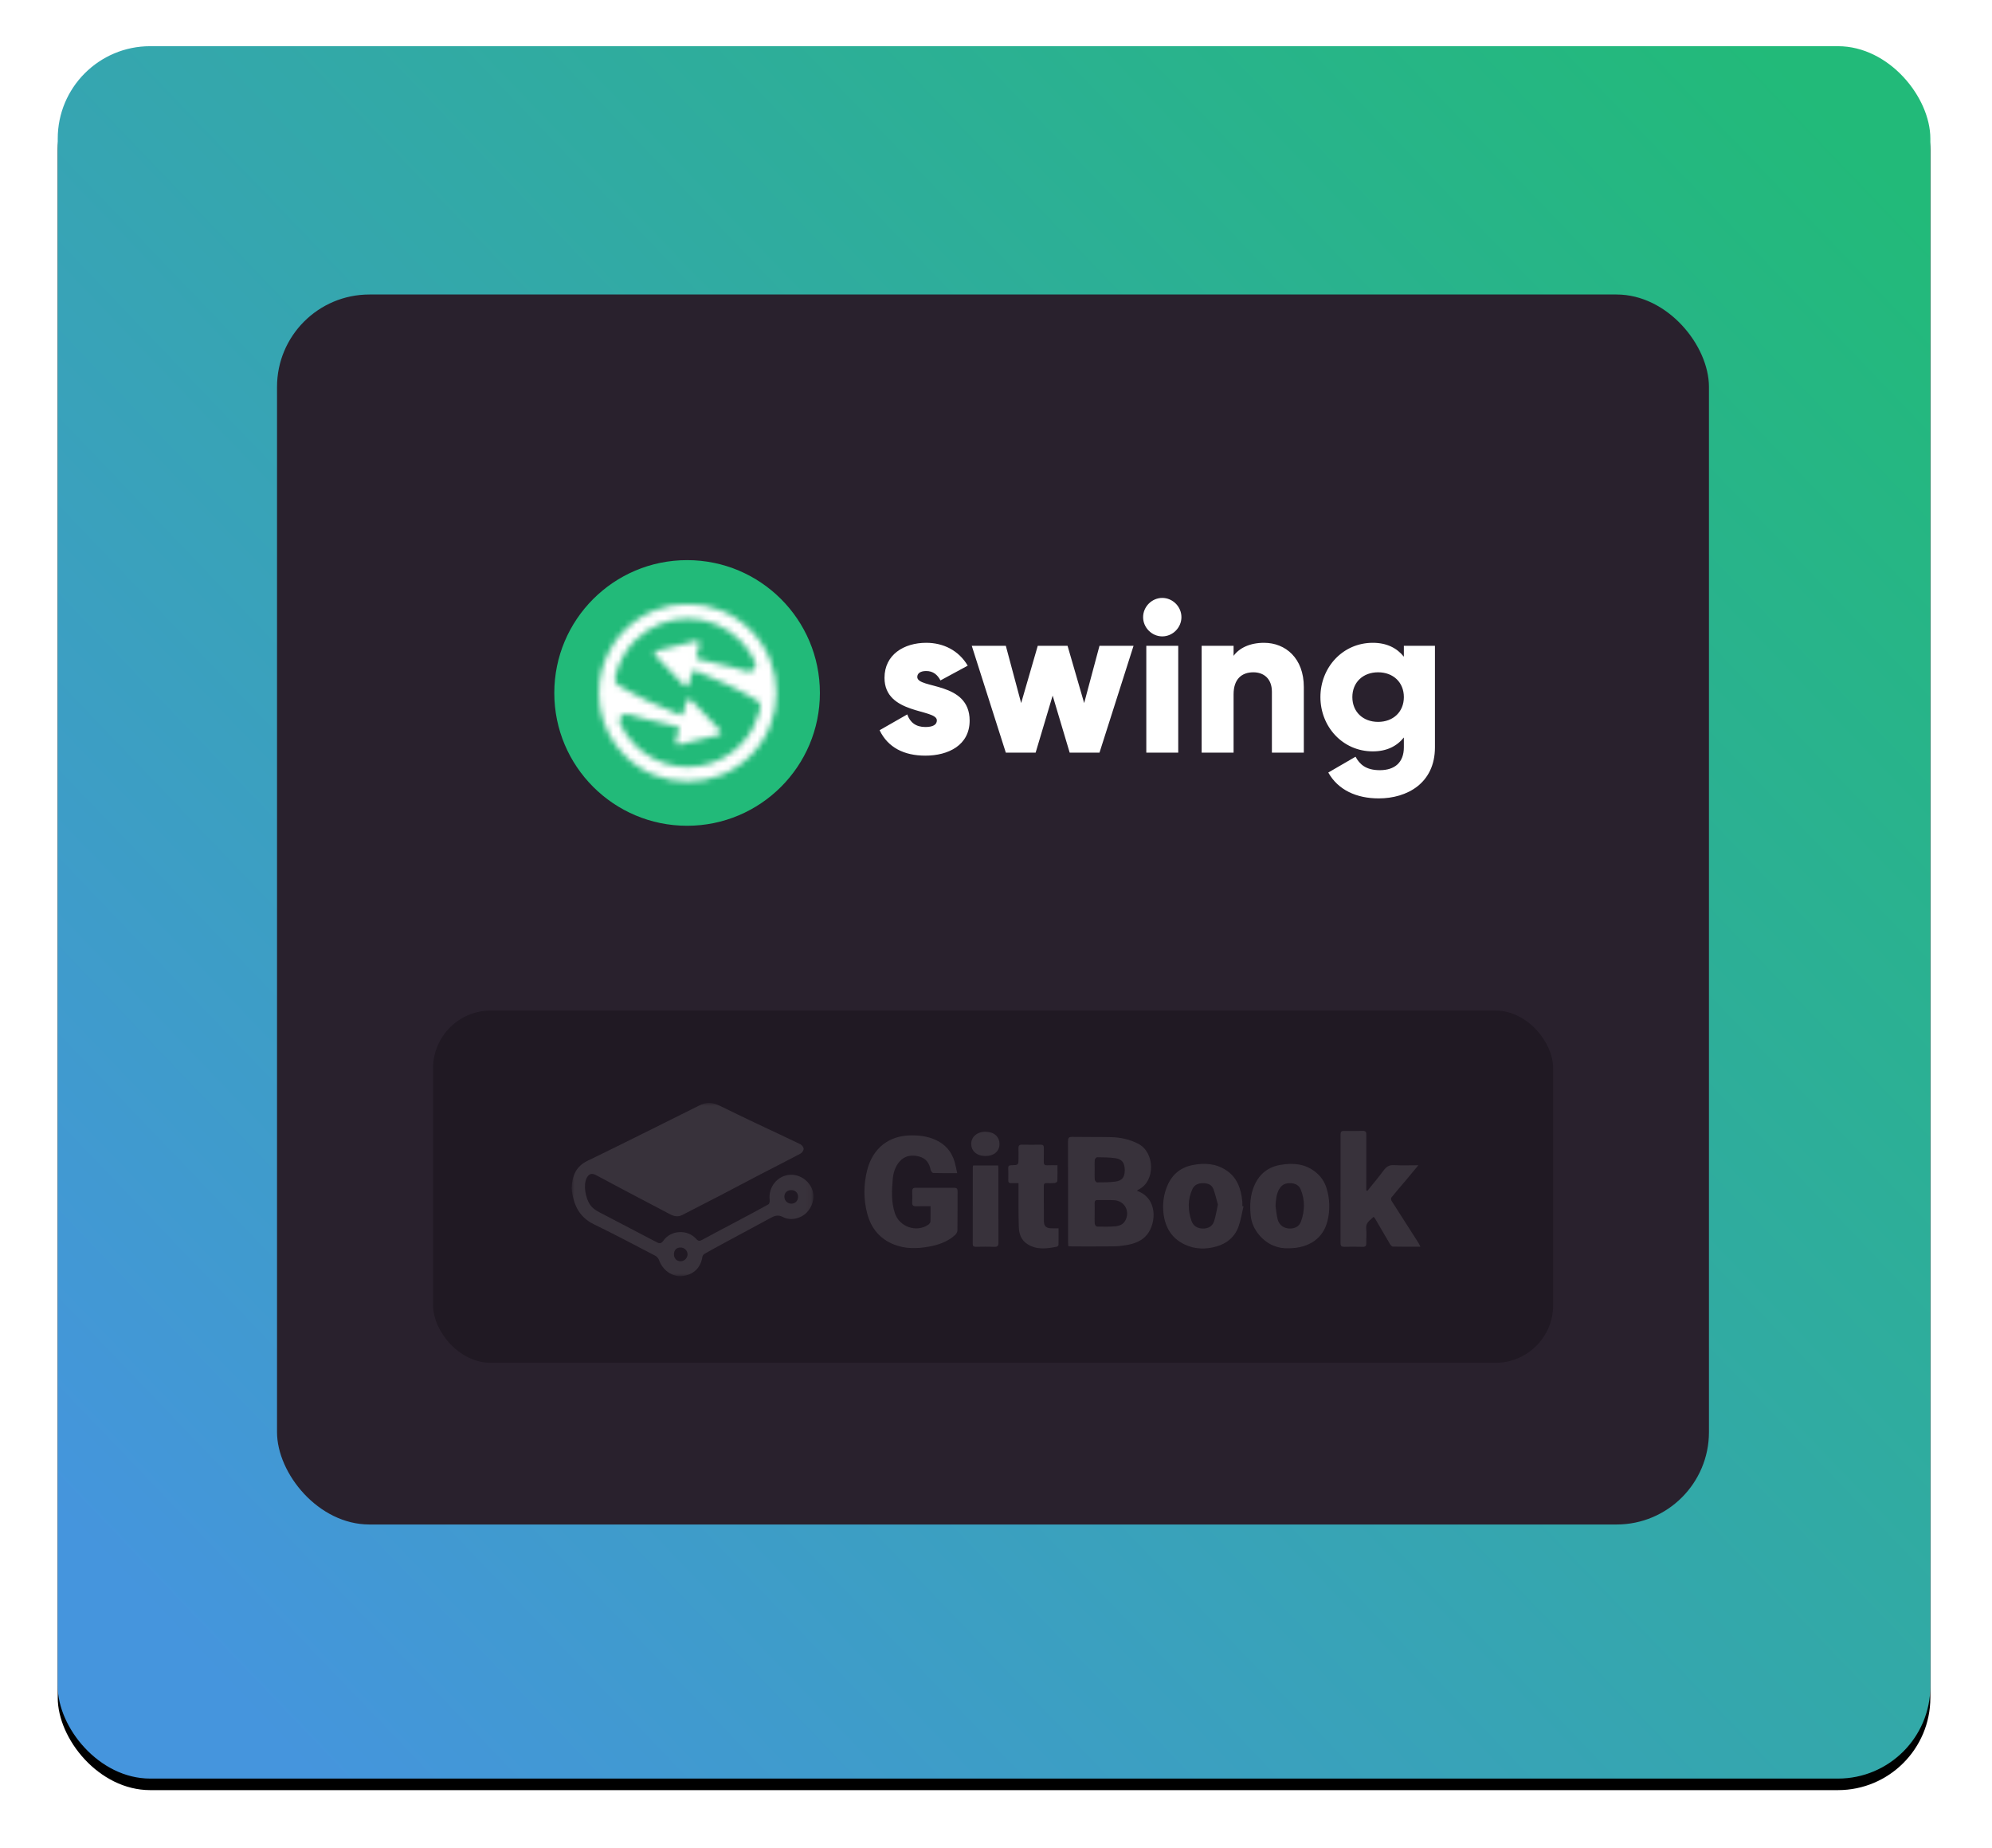
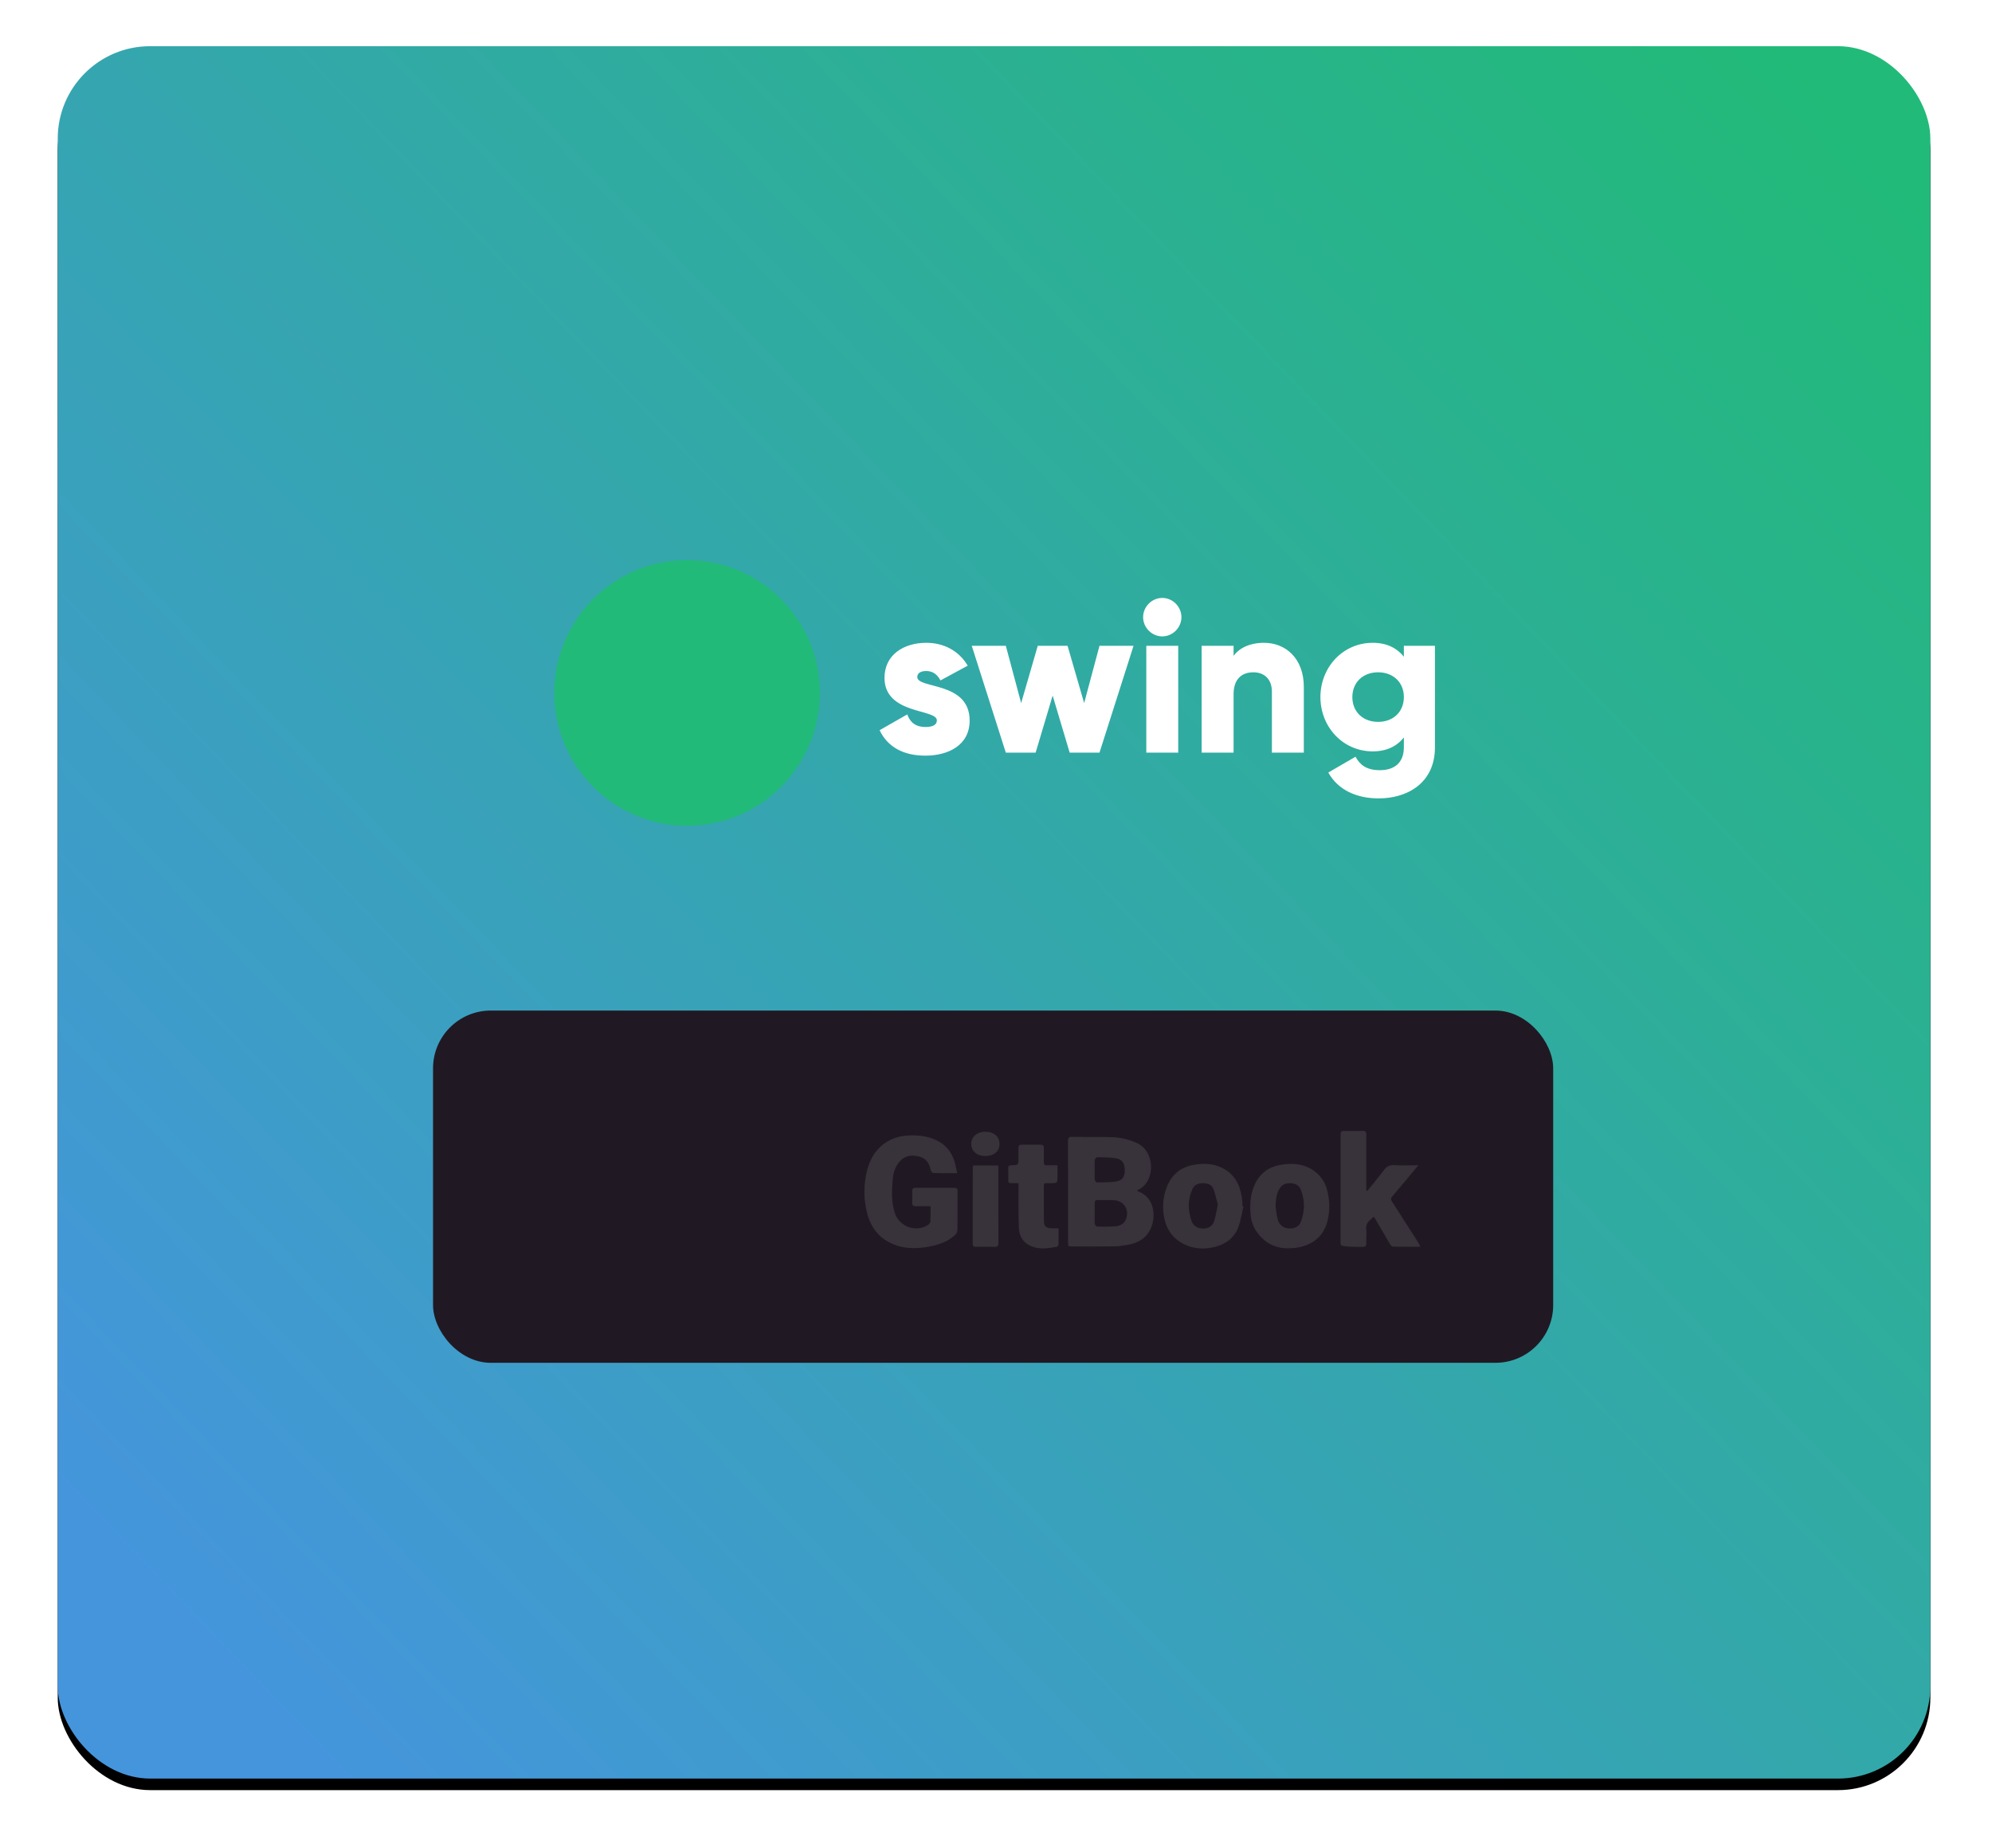
<svg xmlns="http://www.w3.org/2000/svg" xmlns:xlink="http://www.w3.org/1999/xlink" width="345px" height="320px" viewBox="0 0 345 320">
  <title>Group 30</title>
  <defs>
    <linearGradient x1="100%" y1="9.593%" x2="7.005%" y2="92.781%" id="linearGradient-1">
      <stop stop-color="#22BA79" offset="0%" />
      <stop stop-color="#4595DD" offset="100%" />
    </linearGradient>
    <rect id="path-2" x="0" y="0" width="324.324" height="300" rx="16" />
    <filter x="-4.9%" y="-4.7%" width="109.9%" height="110.7%" filterUnits="objectBoundingBox" id="filter-3">
      <feOffset dx="0" dy="2" in="SourceAlpha" result="shadowOffsetOuter1" />
      <feGaussianBlur stdDeviation="5" in="shadowOffsetOuter1" result="shadowBlurOuter1" />
      <feColorMatrix values="0 0 0 0 0 0 0 0 0 0 0 0 0 0 0 0 0 0 0.074 0" type="matrix" in="shadowBlurOuter1" />
    </filter>
    <path d="M4.545,4.426 C3.792,5.178 3.134,5.99 2.57,6.846 L2.57,6.846 C2.121,7.528 1.731,8.24 1.402,8.971 L1.402,8.971 C-1.152,14.636 -0.105,21.541 4.545,26.189 L4.545,26.189 C10.546,32.192 20.308,32.192 26.308,26.189 L26.308,26.189 C32.309,20.19 32.309,10.427 26.308,4.426 L26.308,4.426 C23.308,1.426 19.368,-0.074 15.427,-0.074 L15.427,-0.074 C11.486,-0.074 7.545,1.426 4.545,4.426 L4.545,4.426 Z M13.993,19.096 C10.348,17.617 6.756,16.031 3.393,13.973 L3.393,13.973 L3.386,13.969 C2.96,13.711 2.748,13.211 2.847,12.723 L2.847,12.723 C2.978,12.079 3.159,11.443 3.39,10.821 L3.39,10.821 C3.862,9.546 4.543,8.332 5.435,7.233 L5.435,7.233 C5.716,6.884 6.018,6.548 6.342,6.224 L6.342,6.224 C11.351,1.215 19.501,1.215 24.511,6.224 L24.511,6.224 C25.625,7.337 26.491,8.606 27.109,9.962 L27.109,9.962 C27.53,10.887 26.673,11.878 25.699,11.589 L25.699,11.589 C24.862,11.342 24.023,11.102 23.179,10.88 L23.179,10.88 C21.233,10.366 19.262,9.935 17.297,9.484 L17.297,9.484 C16.964,9.408 16.838,9.274 16.938,8.935 L16.938,8.935 C17.113,8.344 17.27,7.748 17.437,7.156 L17.437,7.156 C17.608,6.539 17.299,6.217 16.666,6.368 L16.666,6.368 C16.229,6.473 15.797,6.597 15.36,6.705 L15.36,6.705 C13.642,7.13 11.924,7.545 10.213,7.983 L10.213,7.983 C9.609,8.135 9.514,8.451 9.917,8.912 L9.917,8.912 C10.312,9.363 10.738,9.786 11.151,10.22 L11.151,10.22 C12.336,11.46 13.513,12.705 14.708,13.935 L14.708,13.935 C15.153,14.391 15.444,14.333 15.652,13.736 L15.652,13.736 C15.864,13.126 16.03,12.496 16.177,11.865 L16.177,11.865 C16.275,11.437 16.482,11.366 16.86,11.52 L16.86,11.52 C20.505,12.999 24.098,14.585 27.461,16.643 L27.461,16.643 C27.463,16.644 27.466,16.646 27.468,16.647 L27.468,16.647 C27.891,16.904 28.107,17.402 28.008,17.888 L28.008,17.888 C27.955,18.149 27.894,18.41 27.824,18.669 L27.824,18.669 C27.589,19.54 27.262,20.391 26.841,21.206 L26.841,21.206 C26.249,22.354 25.472,23.431 24.511,24.392 L24.511,24.392 C23.566,25.338 22.506,26.105 21.378,26.695 L21.378,26.695 C16.534,29.223 10.405,28.455 6.342,24.392 L6.342,24.392 C5.228,23.279 4.362,22.01 3.744,20.654 L3.744,20.654 C3.322,19.73 4.179,18.738 5.154,19.027 L5.154,19.027 C5.991,19.274 6.83,19.514 7.674,19.737 L7.674,19.737 C9.62,20.25 11.591,20.68 13.556,21.132 L13.556,21.132 C13.888,21.208 14.015,21.341 13.916,21.68 L13.916,21.68 C13.741,22.271 13.583,22.867 13.415,23.459 L13.415,23.459 C13.244,24.076 13.555,24.399 14.185,24.248 L14.185,24.248 C14.622,24.143 15.056,24.019 15.493,23.911 L15.493,23.911 C17.21,23.485 18.927,23.07 20.64,22.633 L20.64,22.633 C21.243,22.481 21.339,22.165 20.936,21.704 L20.936,21.704 C20.541,21.252 20.116,20.83 19.703,20.395 L19.703,20.395 C18.517,19.157 17.338,17.909 16.145,16.681 L16.145,16.681 C15.701,16.223 15.409,16.282 15.201,16.879 L15.201,16.879 C14.99,17.49 14.823,18.12 14.676,18.751 L14.676,18.751 C14.609,19.044 14.49,19.171 14.3,19.171 L14.3,19.171 C14.213,19.171 14.111,19.145 13.993,19.096 L13.993,19.096 Z" id="path-4" />
    <polygon id="path-6" points="0 0 41.878 0 41.878 30 0 30" />
  </defs>
  <g id="Website" stroke="none" stroke-width="1" fill="none" fill-rule="evenodd">
    <g id="Desktop" transform="translate(-598, -588)">
      <g id="Group-30" transform="translate(608, 596)">
        <g id="Rectangle-Copy-28">
          <use fill="black" fill-opacity="1" filter="url(#filter-3)" xlink:href="#path-2" />
          <use fill="url(#linearGradient-1)" fill-rule="evenodd" xlink:href="#path-2" />
        </g>
-         <rect id="Rectangle-Copy-3" fill="#29212D" x="37.978" y="43" width="248" height="213" rx="16" />
        <g id="Group-13" transform="translate(86, 89)">
          <g id="Group-10" transform="translate(56.34, 6.543)" fill="#FFFFFF">
            <path d="M85.417,7.773 C87.813,7.773 89.583,8.661 90.799,10.178 L90.799,8.29 L96.182,8.29 L96.182,25.871 C96.182,32.089 91.352,34.717 86.449,34.717 C82.615,34.717 79.407,33.273 77.711,30.238 L82.43,27.499 C83.131,28.795 84.2,29.831 86.633,29.831 C89.214,29.831 90.799,28.499 90.799,25.871 L90.799,24.168 C89.583,25.686 87.813,26.574 85.417,26.574 C80.182,26.574 76.347,22.281 76.347,17.173 C76.347,12.066 80.182,7.773 85.417,7.773 Z M8.074,7.772 C11.06,7.772 13.715,9.105 15.263,11.732 L10.544,14.286 C10.028,13.323 9.29,12.658 8.074,12.658 C7.115,12.658 6.526,13.028 6.526,13.694 C6.526,15.804 15.595,14.397 15.595,21.244 C15.595,25.501 11.909,27.314 7.927,27.314 C4.24,27.314 1.438,25.908 0,22.91 L4.793,20.171 C5.272,21.578 6.304,22.355 7.927,22.355 C9.254,22.355 9.917,21.948 9.917,21.208 C9.917,19.172 0.849,20.245 0.849,13.842 C0.849,9.808 4.24,7.772 8.074,7.772 Z M66.579,7.773 C70.302,7.773 73.473,10.437 73.473,15.433 L73.473,26.796 L67.943,26.796 L67.943,16.248 C67.943,13.953 66.505,12.88 64.736,12.88 C62.708,12.88 61.307,14.064 61.307,16.692 L61.307,26.796 L55.777,26.796 L55.777,8.29 L61.307,8.29 L61.307,10.03 C62.302,8.661 64.146,7.773 66.579,7.773 Z M51.722,8.29 L51.722,26.796 L46.192,26.796 L46.192,8.29 L51.722,8.29 Z M21.861,8.29 L24.516,18.209 L27.392,8.29 L32.552,8.29 L35.429,18.209 L38.084,8.29 L43.982,8.29 L38.084,26.796 L32.922,26.796 L29.972,16.914 L27.023,26.796 L21.861,26.796 L15.962,8.29 L21.861,8.29 Z M86.338,12.88 C83.721,12.88 81.877,14.619 81.877,17.173 C81.877,19.727 83.721,21.466 86.338,21.466 C88.956,21.466 90.799,19.727 90.799,17.173 C90.799,14.619 88.956,12.88 86.338,12.88 Z M48.957,0 C50.764,0 52.275,1.517 52.275,3.331 C52.275,5.144 50.764,6.662 48.957,6.662 C47.15,6.662 45.639,5.144 45.639,3.331 C45.639,1.517 47.15,0 48.957,0 Z" id="Combined-Shape" />
          </g>
          <g id="Group-4">
            <circle id="Oval" fill="#22BA79" cx="23" cy="23" r="23" />
            <g id="Group-5" transform="translate(7.667, 7.667)">
              <mask id="mask-5" fill="white">
                <use xlink:href="#path-4" />
              </mask>
              <g id="Clip-4" />
-               <polygon id="Fill-3" fill="#FFFFFF" mask="url(#mask-5)" points="-1.197 32.18 32.545 32.18 32.545 -2.059 -1.197 -2.059" />
            </g>
          </g>
        </g>
        <rect id="Rectangle" fill="#201923" x="65" y="167" width="194" height="61" rx="10" />
        <g id="Group-20" opacity="0.11" transform="translate(89, 183)">
          <g id="Group-3">
            <mask id="mask-7" fill="white">
              <use xlink:href="#path-6" />
            </mask>
            <g id="Clip-2" />
-             <path d="M38.028,15.091 C37.314,15.095 36.835,15.569 36.849,16.257 C36.863,16.925 37.379,17.436 38.045,17.442 C38.726,17.447 39.22,16.948 39.222,16.253 C39.224,15.557 38.74,15.086 38.028,15.091 M18.851,27.416 C19.509,27.426 20.065,26.89 20.079,26.233 C20.093,25.581 19.554,25.043 18.877,25.031 C18.192,25.019 17.738,25.467 17.722,26.168 C17.705,26.894 18.168,27.406 18.851,27.416 M0,14.811 C0.076,12.518 0.826,10.943 2.784,10.004 C6.721,8.114 10.623,6.152 14.537,4.214 C17.099,2.944 19.659,1.669 22.214,0.387 C23.384,-0.2 24.509,-0.08 25.65,0.483 C27.689,1.488 29.738,2.474 31.792,3.449 C34.397,4.685 37.017,5.89 39.611,7.148 C39.884,7.28 40.184,7.678 40.186,7.954 C40.187,8.234 39.898,8.635 39.627,8.779 C37.363,9.984 35.069,11.133 32.793,12.316 C30.418,13.55 28.057,14.811 25.684,16.047 C23.508,17.18 21.326,18.303 19.139,19.415 C18.437,19.772 17.748,19.643 17.07,19.284 C14.585,17.97 12.092,16.67 9.605,15.359 C7.813,14.414 6.023,13.465 4.24,12.504 C3.512,12.112 3.009,12.243 2.622,12.971 C1.994,14.151 2.371,16.516 3.264,17.718 C3.853,18.51 4.699,18.867 5.501,19.292 C8.563,20.916 11.655,22.483 14.717,24.108 C15.271,24.403 15.546,24.337 15.908,23.827 C17.212,21.993 20.075,21.86 21.589,23.555 C21.932,23.939 22.161,23.955 22.604,23.711 C24.496,22.668 26.418,21.678 28.326,20.664 C30.253,19.64 32.183,18.621 34.09,17.56 C34.251,17.471 34.332,17.074 34.303,16.838 C34.027,14.574 35.642,12.556 37.853,12.44 C39.404,12.359 40.917,13.303 41.574,14.761 C42.193,16.134 41.851,17.789 40.699,18.994 C39.709,20.028 37.915,20.451 36.579,19.75 C35.755,19.318 35.172,19.528 34.486,19.901 C31.678,21.427 28.86,22.933 26.048,24.452 C25.02,25.008 23.994,25.569 22.982,26.155 C22.825,26.246 22.679,26.469 22.65,26.651 C22.341,28.601 21.05,29.816 19.069,29.988 C17.411,30.132 15.764,28.952 15.152,27.239 C15.046,26.941 14.787,26.615 14.511,26.471 C10.979,24.63 7.462,22.755 3.876,21.021 C1.111,19.683 0.264,17.33 0,14.811" id="Fill-1" fill="#FFFFFF" mask="url(#mask-7)" />
          </g>
          <path d="M90.588,11.535 C90.588,12.118 90.558,12.705 90.607,13.285 C90.621,13.457 90.855,13.754 90.988,13.753 C92.065,13.746 93.154,13.768 94.215,13.614 C95.382,13.444 95.795,12.831 95.802,11.638 C95.809,10.436 95.358,9.745 94.222,9.572 C93.163,9.411 92.075,9.421 90.999,9.404 C90.865,9.402 90.622,9.686 90.607,9.852 C90.558,10.409 90.589,10.973 90.588,11.535 M90.588,19.138 C90.588,19.745 90.559,20.353 90.607,20.956 C90.62,21.123 90.86,21.407 91,21.41 C92.056,21.433 93.118,21.456 94.168,21.363 C94.835,21.304 95.503,21.063 95.87,20.409 C96.779,18.79 95.793,16.942 93.947,16.84 C93.005,16.788 92.058,16.837 91.113,16.815 C90.686,16.805 90.57,17 90.583,17.387 C90.602,17.97 90.588,18.554 90.588,19.138 M97.912,15.209 C101.541,16.504 101.25,20.756 99.714,22.738 C98.802,23.914 97.438,24.394 96.005,24.629 C95.297,24.746 94.574,24.826 93.857,24.833 C91.467,24.859 89.076,24.845 86.686,24.844 C86.487,24.844 86.288,24.822 86.022,24.806 C86.008,24.541 85.984,24.303 85.984,24.065 C85.982,18.259 85.99,12.453 85.97,6.646 C85.968,6.066 86.105,5.862 86.716,5.874 C88.948,5.916 91.181,5.872 93.412,5.924 C95.068,5.963 96.658,6.299 98.159,7.082 C101.021,8.575 101.173,13.59 98.124,15.03 C98.067,15.057 98.023,15.114 97.912,15.209" id="Fill-4" fill="#FFFFFF" />
          <path d="M66.775,12.152 C65.292,12.152 63.967,12.171 62.644,12.128 C62.481,12.123 62.225,11.807 62.188,11.603 C61.968,10.405 61.344,9.56 60.143,9.263 C58.889,8.954 57.701,9.11 56.798,10.143 C56.062,10.985 55.722,12.042 55.625,13.113 C55.443,15.126 55.334,17.147 55.999,19.125 C56.783,21.456 59.708,22.486 61.757,21.098 C61.937,20.976 62.137,20.734 62.147,20.538 C62.19,19.689 62.165,18.837 62.165,17.881 C61.303,17.881 60.498,17.855 59.696,17.89 C59.173,17.913 58.953,17.751 58.986,17.204 C59.024,16.577 59.008,15.944 58.991,15.315 C58.98,14.899 59.118,14.692 59.569,14.694 C61.8,14.705 64.032,14.705 66.264,14.694 C66.708,14.693 66.848,14.88 66.845,15.306 C66.832,17.556 66.855,19.806 66.82,22.055 C66.815,22.341 66.608,22.693 66.386,22.894 C65.086,24.064 63.475,24.602 61.801,24.894 C59.813,25.242 57.832,25.29 55.879,24.531 C53.355,23.549 51.865,21.676 51.199,19.161 C50.545,16.689 50.558,14.152 51.179,11.675 C52.124,7.909 54.862,5.661 58.763,5.616 C60.219,5.599 61.634,5.774 62.986,6.373 C64.73,7.147 65.834,8.451 66.351,10.262 C66.516,10.838 66.616,11.432 66.775,12.152" id="Fill-6" fill="#FFFFFF" />
-           <path d="M137.826,15.219 C138.763,14.049 139.733,12.902 140.625,11.698 C141.091,11.069 141.57,10.724 142.406,10.772 C143.751,10.849 145.104,10.793 146.652,10.793 C145.863,11.741 145.187,12.56 144.503,13.373 C143.663,14.37 142.805,15.354 141.984,16.368 C141.89,16.485 141.908,16.798 141.999,16.942 C143.539,19.373 145.101,21.791 146.653,24.215 C146.767,24.393 146.851,24.59 147.01,24.895 C145.326,24.895 143.779,24.911 142.232,24.875 C142.056,24.871 141.836,24.611 141.722,24.419 C140.848,22.95 139.996,21.468 139.134,19.992 C139.09,19.916 139.024,19.854 138.909,19.713 C138.319,20.314 137.513,20.674 137.616,21.74 C137.696,22.565 137.616,23.405 137.638,24.237 C137.65,24.706 137.527,24.934 136.994,24.916 C135.935,24.88 134.874,24.892 133.815,24.912 C133.359,24.921 133.172,24.774 133.172,24.294 C133.183,18.013 133.182,11.733 133.173,5.452 C133.173,5.025 133.311,4.838 133.755,4.845 C134.837,4.861 135.921,4.88 137.002,4.837 C137.62,4.813 137.637,5.149 137.636,5.598 C137.629,8.524 137.632,11.451 137.633,14.377 C137.633,14.639 137.633,14.902 137.633,15.164 C137.697,15.183 137.761,15.201 137.826,15.219" id="Fill-8" fill="#FFFFFF" />
+           <path d="M137.826,15.219 C138.763,14.049 139.733,12.902 140.625,11.698 C141.091,11.069 141.57,10.724 142.406,10.772 C143.751,10.849 145.104,10.793 146.652,10.793 C145.863,11.741 145.187,12.56 144.503,13.373 C143.663,14.37 142.805,15.354 141.984,16.368 C141.89,16.485 141.908,16.798 141.999,16.942 C143.539,19.373 145.101,21.791 146.653,24.215 C146.767,24.393 146.851,24.59 147.01,24.895 C145.326,24.895 143.779,24.911 142.232,24.875 C142.056,24.871 141.836,24.611 141.722,24.419 C140.848,22.95 139.996,21.468 139.134,19.992 C139.09,19.916 139.024,19.854 138.909,19.713 C138.319,20.314 137.513,20.674 137.616,21.74 C137.696,22.565 137.616,23.405 137.638,24.237 C137.65,24.706 137.527,24.934 136.994,24.916 C133.359,24.921 133.172,24.774 133.172,24.294 C133.183,18.013 133.182,11.733 133.173,5.452 C133.173,5.025 133.311,4.838 133.755,4.845 C134.837,4.861 135.921,4.88 137.002,4.837 C137.62,4.813 137.637,5.149 137.636,5.598 C137.629,8.524 137.632,11.451 137.633,14.377 C137.633,14.639 137.633,14.902 137.633,15.164 C137.697,15.183 137.761,15.201 137.826,15.219" id="Fill-8" fill="#FFFFFF" />
          <path d="M111.933,17.594 C111.679,16.7 111.476,15.786 111.156,14.915 C110.861,14.112 110.128,13.891 109.342,13.893 C108.555,13.895 107.873,14.145 107.514,14.919 C106.674,16.729 106.725,18.583 107.358,20.423 C107.664,21.312 108.385,21.741 109.349,21.751 C110.296,21.76 110.995,21.337 111.279,20.465 C111.574,19.561 111.71,18.604 111.933,17.594 M116.363,17.91 C116.082,19.08 115.902,20.286 115.5,21.413 C114.86,23.204 113.477,24.346 111.685,24.853 C109.856,25.371 108.004,25.362 106.211,24.525 C103.945,23.47 102.835,21.602 102.526,19.247 C102.329,17.754 102.474,16.254 102.996,14.796 C103.782,12.597 105.26,11.217 107.553,10.758 C109.555,10.358 111.507,10.468 113.284,11.601 C115.274,12.869 115.934,14.855 116.159,17.056 C116.187,17.324 116.163,17.596 116.163,17.866 C116.23,17.88 116.296,17.895 116.363,17.91" id="Fill-10" fill="#FFFFFF" />
          <path d="M121.91,17.821 C122.03,18.616 122.081,19.43 122.29,20.201 C122.546,21.15 123.351,21.709 124.281,21.745 C125.263,21.784 126.012,21.391 126.326,20.521 C126.989,18.685 127.026,16.83 126.284,14.996 C125.975,14.235 125.332,13.942 124.571,13.896 C123.792,13.849 123.117,14.06 122.647,14.766 C122.024,15.702 121.993,16.747 121.91,17.821 M124.159,25.166 C122.304,25.239 120.488,24.519 119.104,22.897 C118.278,21.927 117.741,20.781 117.613,19.486 C117.435,17.677 117.515,15.909 118.283,14.207 C119.171,12.241 120.67,11.086 122.768,10.725 C124.972,10.344 127.085,10.525 128.902,12.017 C129.774,12.733 130.397,13.637 130.732,14.71 C131.328,16.62 131.388,18.56 130.893,20.501 C130.148,23.426 127.733,25.159 124.159,25.166" id="Fill-12" fill="#FFFFFF" />
          <path d="M77.397,13.88 C76.906,13.88 76.504,13.87 76.104,13.883 C75.757,13.895 75.617,13.744 75.623,13.402 C75.634,12.704 75.645,12.006 75.618,11.31 C75.602,10.875 75.803,10.793 76.187,10.786 C77.397,10.763 77.397,10.749 77.397,9.565 C77.397,9.003 77.415,8.439 77.391,7.878 C77.373,7.434 77.504,7.215 77.997,7.226 C79.078,7.25 80.16,7.244 81.242,7.228 C81.657,7.222 81.795,7.394 81.786,7.793 C81.768,8.602 81.801,9.413 81.774,10.222 C81.76,10.67 81.931,10.819 82.365,10.799 C82.924,10.772 83.484,10.792 84.146,10.792 C84.146,11.751 84.164,12.643 84.125,13.533 C84.12,13.655 83.842,13.848 83.675,13.865 C83.206,13.912 82.73,13.893 82.257,13.881 C81.916,13.872 81.776,14.003 81.778,14.354 C81.791,16.401 81.773,18.449 81.799,20.496 C81.809,21.335 82.174,21.666 83.017,21.706 C83.419,21.725 83.823,21.709 84.334,21.709 C84.334,22.672 84.344,23.628 84.322,24.584 C84.319,24.692 84.154,24.871 84.04,24.893 C82.3,25.233 80.562,25.483 78.941,24.446 C77.887,23.773 77.497,22.709 77.455,21.566 C77.373,19.297 77.409,17.024 77.397,14.752 C77.395,14.488 77.397,14.225 77.397,13.88" id="Fill-14" fill="#FFFFFF" />
          <path d="M69.546,10.831 L73.88,10.831 C73.893,11.084 73.913,11.302 73.913,11.519 C73.915,15.729 73.904,19.938 73.927,24.146 C73.93,24.729 73.785,24.945 73.174,24.918 C72.116,24.872 71.055,24.897 69.995,24.909 C69.63,24.912 69.469,24.794 69.47,24.404 C69.481,19.969 69.479,15.535 69.483,11.101 C69.483,11.037 69.512,10.974 69.546,10.831" id="Fill-16" fill="#FFFFFF" />
          <path d="M74.1,7.185 C74.076,8.412 73.089,9.21 71.625,9.188 C70.149,9.166 69.181,8.304 69.211,7.037 C69.241,5.812 70.298,4.953 71.733,4.989 C73.217,5.026 74.126,5.869 74.1,7.185" id="Fill-18" fill="#FFFFFF" />
        </g>
      </g>
    </g>
  </g>
</svg>